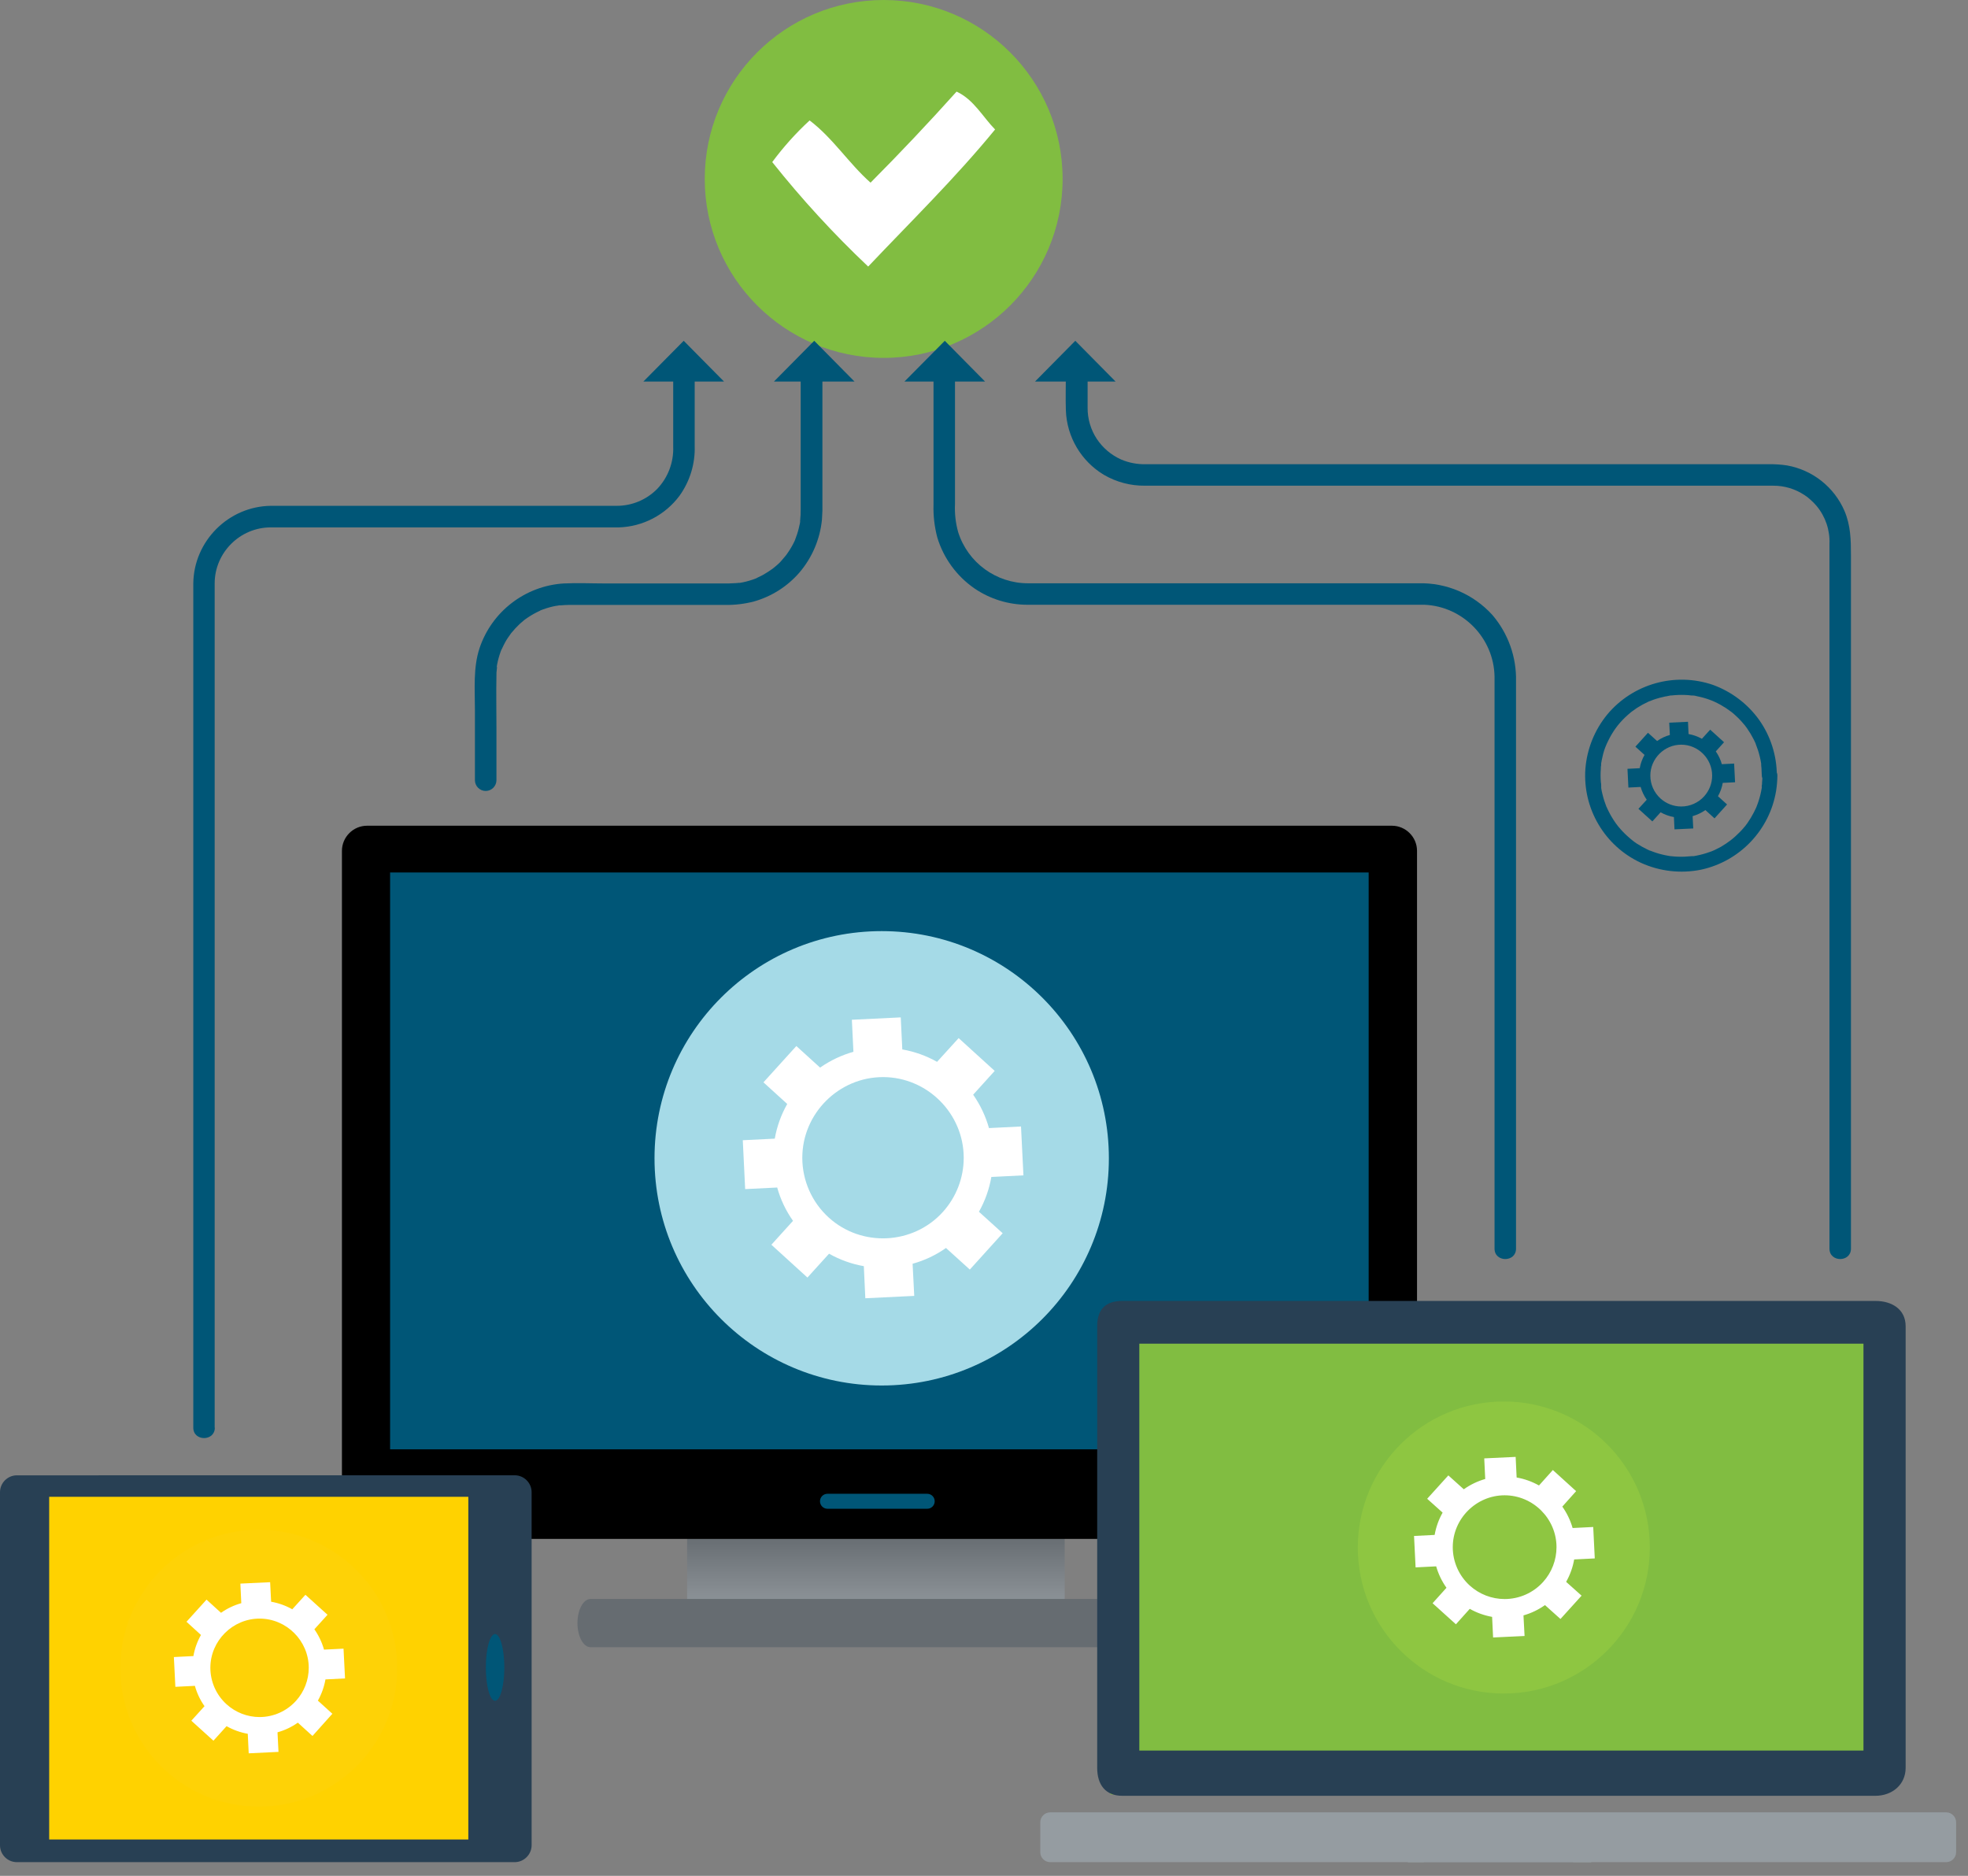
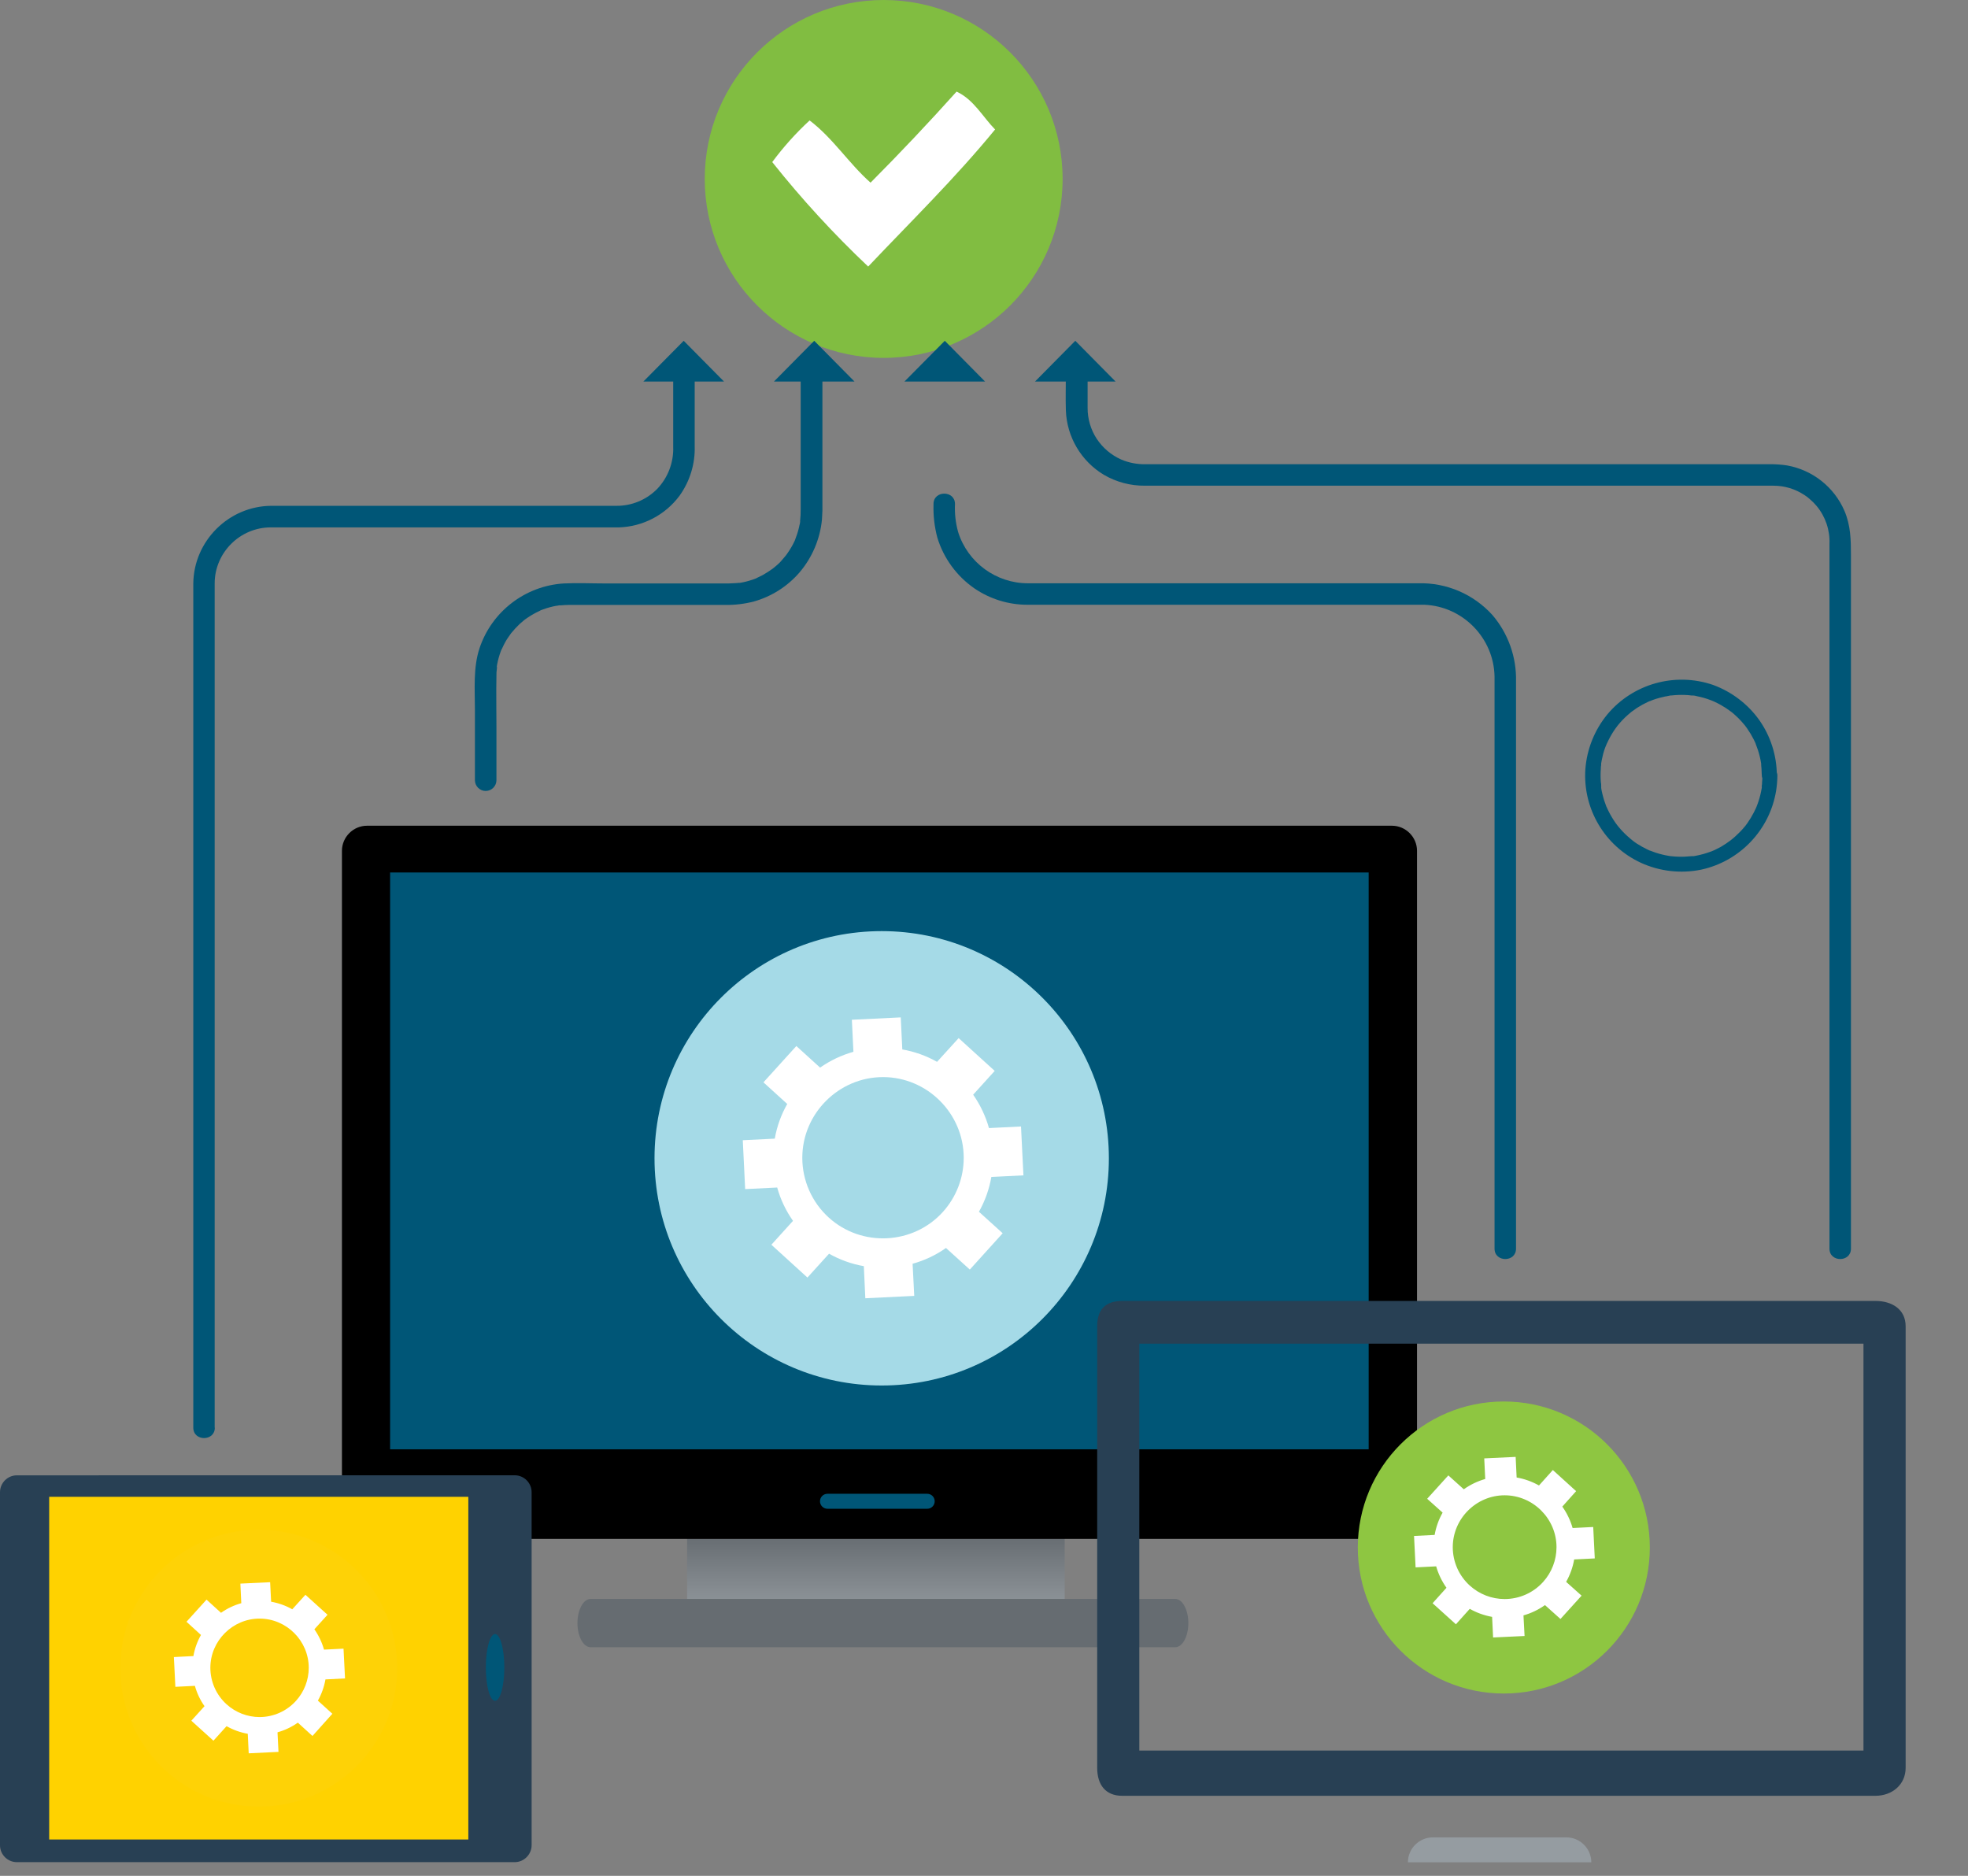
<svg xmlns="http://www.w3.org/2000/svg" width="100%" height="100%" viewBox="0 0 128 122" version="1.1" xml:space="preserve" style="fill-rule:evenodd;clip-rule:evenodd;stroke-linejoin:round;stroke-miterlimit:2;">
  <rect x="0" y="0" width="128" height="122" fill="#808080" stroke="none" />
  <g id="Layer_2">
    <g id="Layer_1-2">
      <rect x="44.69" y="99.884" width="24.558" height="5.805" style="fill:url(#_Linear1);fill-rule:nonzero;" />
      <rect x="23.442" y="54.698" width="67.798" height="41.243" style="fill:#005677;" />
      <path d="M90.533,53.703l-66.662,0c-0.895,0 -1.631,0.737 -1.631,1.632l-0,43.119c-0,0.895 0.736,1.631 1.631,1.631l66.665,0c0.893,0 1.628,-0.735 1.628,-1.628l0,-43.122c0,-0.895 -0.736,-1.632 -1.631,-1.632m-1.514,40.557l-63.647,-0l-0,-37.518l63.647,-0l-0,37.518Z" style="fill-rule:nonzero;" />
      <path d="M60.793,97.636c-0,-0.268 -0.218,-0.485 -0.486,-0.485l-6.488,-0c-0.268,-0 -0.486,0.217 -0.486,0.485l-0,0.004c-0,0.268 0.218,0.486 0.486,0.486l6.488,-0c0.268,-0 0.486,-0.218 0.486,-0.486l-0,-0.004Z" style="fill:#005677;" />
      <path d="M38.406,103.991l38.037,0c0.466,0 0.848,0.707 0.848,1.571c-0,0.864 -0.382,1.568 -0.848,1.568l-38.037,-0c-0.466,-0 -0.848,-0.707 -0.848,-1.568c0,-0.861 0.382,-1.571 0.848,-1.571" style="fill:url(#_Linear2);fill-rule:nonzero;" />
      <circle cx="57.346" cy="75.333" r="14.776" style="fill:#a5dae7;" />
      <g id="Artwork_30">
        <g>
          <g>
            <path d="M63.078,82.569l2.137,-2.362l-1.544,-1.397c0.396,-0.703 0.669,-1.469 0.807,-2.264l2.087,-0.104l-0.158,-3.179l-2.083,0.104c-0.219,-0.776 -0.566,-1.51 -1.029,-2.171l1.401,-1.548l-2.345,-2.133l-1.404,1.544c-0.702,-0.395 -1.467,-0.668 -2.261,-0.807l-0.101,-2.084l-3.179,0.154l0.101,2.084c-0.775,0.219 -1.507,0.566 -2.167,1.028l-1.545,-1.403l-2.14,2.361l1.547,1.407c-0.397,0.7 -0.671,1.462 -0.81,2.255l-2.081,0.103l0.155,3.179l2.083,-0.103c0.216,0.776 0.564,1.509 1.029,2.167l-1.407,1.554l2.345,2.134l1.406,-1.551c0.703,0.397 1.467,0.671 2.262,0.811l0.097,2.087l3.182,-0.154l-0.107,-2.091c0.777,-0.213 1.512,-0.56 2.171,-1.025l1.551,1.404Zm-9.169,-3.377c-1.099,-0.994 -1.727,-2.409 -1.727,-3.892c0,-2.88 2.37,-5.249 5.249,-5.249c2.88,0 5.25,2.369 5.25,5.249c-0,1.302 -0.485,2.559 -1.359,3.524c-1.932,2.134 -5.278,2.3 -7.413,0.368" style="fill:#fff;fill-rule:nonzero;" />
          </g>
        </g>
      </g>
-       <path d="M111.513,53.224l0.817,-0.904l-0.593,-0.536c0.154,-0.269 0.259,-0.563 0.312,-0.868l0.801,-0.04l-0.061,-1.216l-0.8,0.04c-0.082,-0.297 -0.215,-0.578 -0.392,-0.831l0.536,-0.596l-0.901,-0.817l-0.54,0.593c-0.269,-0.152 -0.563,-0.256 -0.867,-0.309l-0.037,-0.797l-1.22,0.057l0.041,0.801c-0.298,0.081 -0.579,0.214 -0.831,0.392l-0.593,-0.536l-0.817,0.904l0.593,0.536c-0.152,0.269 -0.257,0.561 -0.312,0.864l-0.797,0.041l0.06,1.219l0.797,-0.04c0.084,0.297 0.217,0.578 0.396,0.831l-0.54,0.592l0.905,0.818l0.536,-0.593c0.269,0.152 0.563,0.257 0.867,0.311l0.037,0.798l1.22,-0.057l-0.041,-0.801c0.297,-0.085 0.578,-0.218 0.831,-0.395l0.593,0.539Zm-3.514,-1.293c-0.42,-0.381 -0.66,-0.922 -0.66,-1.489c0,-1.102 0.908,-2.01 2.01,-2.01c1.103,0 2.01,0.908 2.01,2.01c-0,0.498 -0.185,0.979 -0.519,1.348c-0.381,0.422 -0.923,0.662 -1.491,0.662c-0.499,0 -0.98,-0.186 -1.35,-0.521" style="fill:#005677;fill-rule:nonzero;" />
-       <rect x="72.229" y="85.346" width="50.087" height="31.358" style="fill:#81bd41;" />
      <path d="M121.975,84.87l-48.985,0c-0.945,0 -1.37,0.429 -1.37,1.384l-0,28.721c-0,0.955 0.425,1.558 1.37,1.558l48.985,-0c0.944,-0 1.708,-0.603 1.708,-1.558l0,-28.721c0,-0.955 -0.764,-1.384 -1.708,-1.384m-0.513,29.244l-47.618,0l-0,-26.993l47.618,0l0,26.993Z" style="fill:#284054;fill-rule:nonzero;" />
      <circle cx="97.809" cy="100.645" r="9.497" style="fill:#8ec641;" />
      <g id="Artwork_30-2">
        <g>
          <g>
            <path d="M101.494,105.294l1.373,-1.517l-1.005,-0.898c0.257,-0.452 0.434,-0.945 0.523,-1.457l1.34,-0.067l-0.101,-2.044l-1.34,0.067c-0.143,-0.498 -0.37,-0.97 -0.67,-1.393l0.898,-1.005l-1.514,-1.374l-0.901,1.005c-0.452,-0.254 -0.944,-0.43 -1.454,-0.519l-0.064,-1.34l-2.043,0.097l0.064,1.34c-0.5,0.143 -0.971,0.369 -1.394,0.67l-1.005,-0.904l-1.377,1.521l1.005,0.901c-0.255,0.45 -0.43,0.941 -0.519,1.45l-1.34,0.067l0.101,2.044l1.339,-0.067c0.142,0.499 0.369,0.971 0.67,1.393l-0.904,1.005l1.517,1.37l0.902,-1.005c0.451,0.256 0.943,0.432 1.453,0.523l0.064,1.34l2.047,-0.097l-0.071,-1.34c0.502,-0.141 0.974,-0.367 1.397,-0.67l1.009,0.904Zm-5.896,-2.171c-0.706,-0.639 -1.109,-1.547 -1.109,-2.5c0,-1.85 1.523,-3.373 3.373,-3.373c1.851,0 3.374,1.523 3.374,3.373c-0,0.836 -0.311,1.643 -0.871,2.263c-0.639,0.707 -1.549,1.111 -2.503,1.111c-0.836,-0 -1.644,-0.312 -2.264,-0.874" style="fill:#fff;fill-rule:nonzero;" />
          </g>
        </g>
      </g>
      <path d="M121.975,116.794l-48.985,0c-1.086,0 -1.628,-0.72 -1.628,-1.819l-0,-28.721c-0,-1.095 0.542,-1.643 1.628,-1.645l48.985,-0c1.085,-0 1.969,0.549 1.969,1.645l0,28.721c0,1.099 -0.884,1.819 -1.969,1.819m-48.985,-31.659c-0.801,-0 -1.109,0.311 -1.109,1.119l-0,28.721c-0,0.811 0.308,1.293 1.109,1.293l48.985,0c0.8,0 1.45,-0.482 1.45,-1.293l0,-28.721c0,-0.808 -0.65,-1.119 -1.45,-1.119l-48.985,-0Zm48.73,29.241l-48.137,-0l-0,-27.516l48.137,-0l-0,27.516Zm-47.618,-0.523l47.099,0l-0,-26.464l-47.099,0l-0,26.464Z" style="fill:#284054;fill-rule:nonzero;" />
-       <path d="M126.587,117.87l-58.287,-0c-0.352,0.003 -0.64,0.294 -0.64,0.646l0,1.943c-0.002,0.353 0.287,0.646 0.64,0.65l24.303,-0c0.707,-0.89 1.782,-1.41 2.918,-1.414l3.879,0c1.136,0.003 2.212,0.524 2.918,1.414l24.269,-0c0.354,-0.004 0.642,-0.297 0.64,-0.65l0,-1.943c0,-0.352 -0.288,-0.643 -0.64,-0.646" style="fill:url(#_Linear3);fill-rule:nonzero;" />
      <path d="M101.882,119.498l-8.689,-0c-0.89,-0 -1.622,0.731 -1.622,1.621l11.929,-0c0,-0.888 -0.73,-1.62 -1.618,-1.621Z" style="fill:#959ca1;fill-rule:nonzero;" />
      <path d="M33.485,95.948c0.602,0.004 1.094,0.501 1.092,1.102l0,22.95c0.004,0.603 -0.489,1.103 -1.092,1.109l-32.396,-0c-0.599,-0.004 -1.089,-0.497 -1.089,-1.096l0,-22.966c0,-0.598 0.49,-1.092 1.089,-1.096l32.396,-0.003Z" style="fill:#284054;fill-rule:nonzero;" />
      <path d="M31.599,108.443c0,-1.199 0.268,-2.171 0.6,-2.171c0.331,0 0.603,0.972 0.603,2.171c-0,1.199 -0.268,2.171 -0.603,2.171c-0.335,-0 -0.6,-0.972 -0.6,-2.171" style="fill:#005677;fill-rule:nonzero;" />
      <rect x="3.199" y="97.348" width="27.261" height="22.287" style="fill:#ffd200;" />
      <circle cx="16.83" cy="108.493" r="9.004" style="fill:#fed206;" />
      <g id="Artwork_30-3">
        <g>
          <g>
            <path d="M20.324,112.902l1.293,-1.444l-0.942,-0.854c0.241,-0.429 0.408,-0.896 0.493,-1.38l1.273,-0.064l-0.098,-1.936l-1.269,0.063c-0.133,-0.473 -0.345,-0.92 -0.627,-1.323l0.855,-0.945l-1.437,-1.299l-0.855,0.944c-0.427,-0.242 -0.893,-0.408 -1.376,-0.492l-0.064,-1.27l-1.936,0.091l0.06,1.273c-0.472,0.132 -0.919,0.344 -1.32,0.626l-0.941,-0.857l-1.303,1.44l0.941,0.858c-0.241,0.426 -0.408,0.891 -0.492,1.373l-1.27,0.064l0.097,1.936l1.27,-0.064c0.131,0.474 0.343,0.922 0.626,1.323l-0.857,0.945l1.437,1.3l0.854,-0.945c0.429,0.242 0.895,0.41 1.38,0.496l0.06,1.27l1.937,-0.094l-0.064,-1.273c0.473,-0.132 0.921,-0.344 1.323,-0.627l0.952,0.865Zm-5.588,-2.06c-0.671,-0.607 -1.054,-1.47 -1.054,-2.374c0,-1.754 1.445,-3.199 3.2,-3.199c1.755,0 3.199,1.445 3.199,3.199c-0,0.794 -0.296,1.561 -0.829,2.149c-0.605,0.671 -1.467,1.055 -2.37,1.055c-0.793,-0 -1.559,-0.297 -2.146,-0.83" style="fill:#fff;fill-rule:nonzero;" />
          </g>
        </g>
      </g>
      <circle cx="57.475" cy="11.638" r="11.638" style="fill:#81bd41;" />
      <path d="M64.723,8.419c-2.585,3.157 -5.474,5.98 -8.256,8.917c-2.238,-2.115 -4.323,-4.386 -6.24,-6.795c0.723,-0.977 1.537,-1.884 2.431,-2.708c1.514,1.145 2.549,2.796 3.963,4.047c1.914,-1.923 3.779,-3.897 5.596,-5.922c1.127,0.524 1.695,1.642 2.519,2.479" style="fill:#fff;fill-rule:nonzero;" />
      <path d="M67.318,24.814l2.62,-2.65l2.62,2.65l-5.24,0Z" style="fill:#005677;fill-rule:nonzero;" />
      <path d="M58.827,24.814l2.623,-2.65l2.619,2.65l-5.242,0Z" style="fill:#005677;fill-rule:nonzero;" />
      <path d="M41.846,24.814l2.623,-2.65l2.62,2.65l-5.243,0Z" style="fill:#005677;fill-rule:nonzero;" />
      <path d="M50.338,24.814l2.62,-2.65l2.619,2.65l-5.239,0Z" style="fill:#005677;fill-rule:nonzero;" />
      <path d="M13.962,92.853l0,-54.908c0,-2 1.645,-3.645 3.645,-3.645c0.028,-0 0.056,0 0.084,0.001l22.541,-0c1.565,-0.042 3.028,-0.801 3.963,-2.057c0.679,-0.944 1.027,-2.087 0.988,-3.249l-0,-4.734c-0,-0.901 -1.397,-0.901 -1.397,0l-0,4.791c0.036,1.016 -0.338,2.006 -1.039,2.743c-0.7,0.713 -1.66,1.111 -2.659,1.102l-22.461,0c-2.762,0.029 -5.026,2.293 -5.055,5.055l-0,54.901c-0,0.901 1.4,0.901 1.4,-0l-0.01,-0Z" style="fill:#005677;fill-rule:nonzero;" />
      <path d="M52.077,24.261l-0,8.871c0.002,0.238 -0.009,0.476 -0.034,0.713c-0.02,0.181 0,-0.104 0,0.077c0,0.061 -0.02,0.121 -0.033,0.181c-0.03,0.154 -0.067,0.308 -0.111,0.459c-0.043,0.151 -0.077,0.248 -0.124,0.369c0,0.033 -0.023,0.063 -0.037,0.097c-0.013,0.033 -0.05,0.124 0,0.033c0.051,-0.09 0,0 -0.016,0.034c-0.016,0.04 -0.034,0.079 -0.054,0.117c-0.12,0.254 -0.262,0.497 -0.422,0.727l-0.101,0.144c-0.073,0.104 0,0 0.017,-0.02l-0.063,0.08c-0.091,0.111 -0.188,0.218 -0.285,0.335c-0.097,0.118 -0.191,0.195 -0.292,0.285l-0.154,0.131c-0.03,0.026 -0.224,0.171 -0.073,0.063c-0.221,0.161 -0.45,0.309 -0.687,0.443c-0.121,0.063 -0.241,0.12 -0.365,0.18c-0.124,0.061 -0,0 0.023,0l-0.094,0.037l-0.221,0.081c-0.271,0.093 -0.55,0.164 -0.834,0.211l-0.104,-0c0,-0 0.175,-0.02 0.027,-0l-0.187,0.016c-0.151,0 -0.305,0.021 -0.459,0.021l-8.043,-0c-0.891,-0 -1.796,-0.044 -2.68,-0c-2.513,0.154 -4.69,1.829 -5.484,4.217c-0.419,1.27 -0.298,2.68 -0.298,3.996l-0,4.583c-0,0.384 0.316,0.7 0.7,0.7c0.384,0 0.7,-0.316 0.7,-0.7l0,-3.39c0,-1.139 -0.023,-2.278 0,-3.417c0,-0.134 0,-0.271 0.024,-0.405c-0,-0.027 0.033,-0.245 -0,-0.144c-0.034,0.1 -0,-0 -0,-0.041l0.02,-0.127c0.054,-0.282 0.13,-0.56 0.228,-0.831c0.02,-0.057 0.043,-0.11 0.063,-0.167c0.047,-0.121 0,-0 0,0.023c0,0.024 0.03,-0.063 0.044,-0.093c0.06,-0.131 0.124,-0.262 0.194,-0.389c0.07,-0.127 0.137,-0.234 0.211,-0.335c0.04,-0.057 0.077,-0.114 0.117,-0.167c0.04,-0.054 0.03,-0.044 0.044,-0.064c0.1,-0.141 -0.094,0.114 0.017,-0.02c0.169,-0.21 0.353,-0.408 0.549,-0.593c0.1,-0.091 0.201,-0.178 0.308,-0.265c0.107,-0.087 0,0 -0.023,0.017l0.083,-0.06l0.188,-0.131c0.234,-0.154 0.479,-0.291 0.734,-0.409c0.03,-0.016 0.061,-0.029 0.093,-0.04c0.033,-0.01 -0.144,0.057 -0.023,0l0.167,-0.063c0.141,-0.051 0.279,-0.094 0.423,-0.134c0.144,-0.041 0.271,-0.067 0.408,-0.094c0.07,-0.005 0.14,-0.016 0.208,-0.034l-0.01,0l0.131,0c0.174,-0.017 0.335,-0.023 0.522,-0.027l10.137,0c0.638,0.013 1.275,-0.063 1.892,-0.224c1.156,-0.327 2.19,-0.988 2.972,-1.899c0.818,-0.966 1.324,-2.158 1.45,-3.417c0.03,-0.386 0.04,-0.773 0.03,-1.159l0,-8.375c0,-0.384 -0.316,-0.7 -0.7,-0.7c-0.384,0 -0.7,0.316 -0.7,0.7l-0.013,-0.007Z" style="fill:#005677;fill-rule:nonzero;" />
-       <path d="M60.716,24.261l-0,8.559c-0.021,0.717 0.062,1.434 0.244,2.127c0.407,1.352 1.263,2.526 2.426,3.327c1.018,0.692 2.222,1.061 3.453,1.058l25.814,0c2.5,0.108 4.509,2.169 4.553,4.67l-0,37.207c-0,0.901 1.397,0.901 1.397,-0l-0,-36.889c0.039,-1.581 -0.509,-3.123 -1.538,-4.324c-1.229,-1.358 -2.993,-2.112 -4.824,-2.061l-25.371,0c-2.075,0.007 -3.924,-1.345 -4.549,-3.323c-0.167,-0.595 -0.237,-1.214 -0.208,-1.832l-0,-8.519c-0,-0.901 -1.397,-0.901 -1.397,0Z" style="fill:#005677;fill-rule:nonzero;" />
+       <path d="M60.716,24.261l-0,8.559c-0.021,0.717 0.062,1.434 0.244,2.127c0.407,1.352 1.263,2.526 2.426,3.327c1.018,0.692 2.222,1.061 3.453,1.058l25.814,0c2.5,0.108 4.509,2.169 4.553,4.67l-0,37.207c-0,0.901 1.397,0.901 1.397,-0l-0,-36.889c0.039,-1.581 -0.509,-3.123 -1.538,-4.324c-1.229,-1.358 -2.993,-2.112 -4.824,-2.061l-25.371,0c-2.075,0.007 -3.924,-1.345 -4.549,-3.323c-0.167,-0.595 -0.237,-1.214 -0.208,-1.832c-0,-0.901 -1.397,-0.901 -1.397,0Z" style="fill:#005677;fill-rule:nonzero;" />
      <path d="M69.325,24.261c0,0.811 -0.027,1.625 0,2.436c0.063,1.719 0.992,3.293 2.466,4.18c0.812,0.476 1.738,0.721 2.679,0.711l40.869,-0c0.723,-0.002 1.432,0.212 2.033,0.616l0.124,0.084c-0,-0 0.104,0.077 0.037,0.023l0.197,0.168c0.15,0.13 0.29,0.271 0.419,0.422c0.579,0.692 0.879,1.577 0.841,2.479l-0,45.829c-0,0.901 1.397,0.901 1.397,-0l-0,-45.092c-0,-1.005 -0.017,-1.94 -0.422,-2.891c-0.669,-1.549 -2.075,-2.661 -3.735,-2.955c-0.385,-0.059 -0.774,-0.085 -1.163,-0.08l-40.523,-0c-0.56,0.016 -1.116,-0.089 -1.631,-0.309c-0.642,-0.288 -1.189,-0.753 -1.578,-1.339c-0.392,-0.597 -0.599,-1.297 -0.596,-2.01l-0,-2.278c-0,-0.901 -1.397,-0.901 -1.397,-0l-0.017,0.006Z" style="fill:#005677;fill-rule:nonzero;" />
      <path d="M114.625,50.44c0,0.155 0,0.305 -0.02,0.456c-0,0.07 -0,0.137 -0.02,0.208l-0,0.09c0.023,-0.137 -0,0.03 -0,0.057c-0.048,0.29 -0.117,0.575 -0.208,0.854c-0.04,0.128 -0.09,0.252 -0.137,0.376c-0.047,0.123 0.043,-0.098 -0,-0l-0.044,0.1l-0.124,0.255c-0.125,0.244 -0.267,0.479 -0.425,0.703l-0.127,0.171l-0.071,0.084c-0.09,0.107 -0.184,0.214 -0.285,0.315c-0.1,0.1 -0.184,0.184 -0.281,0.271c-0.097,0.087 -0.107,0.097 -0.161,0.141c-0.026,0.024 -0.054,0.046 -0.083,0.067l-0.054,0.046c0.05,-0.04 0.057,-0.043 -0,0c-0.214,0.164 -0.438,0.314 -0.67,0.449c-0.127,0.067 -0.255,0.134 -0.385,0.195l-0.097,0.043c-0.077,0.036 -0.157,0.066 -0.238,0.091c-0.275,0.099 -0.557,0.178 -0.844,0.234l-0.201,0.037c-0.031,0.002 -0.061,0.002 -0.091,-0c0.131,-0 0,-0 -0.02,-0c-0.154,-0 -0.311,0.03 -0.469,0.033c-0.297,0.011 -0.595,-0 -0.891,-0.033c-0.023,-0 -0.147,-0 -0.017,-0c-0.037,-0.002 -0.074,-0.008 -0.11,-0.017l-0.218,-0.04c-0.144,-0.03 -0.288,-0.064 -0.429,-0.104c-0.14,-0.04 -0.254,-0.077 -0.378,-0.124l-0.205,-0.077c-0.114,-0.047 0.098,0.044 -0.016,0l-0.131,-0.06c-0.248,-0.118 -0.489,-0.251 -0.72,-0.399c-0.117,-0.08 -0.235,-0.161 -0.335,-0.248c0.107,0.081 -0.044,-0.036 -0.067,-0.057c-0.024,-0.02 -0.128,-0.107 -0.188,-0.164c-0.212,-0.189 -0.409,-0.394 -0.589,-0.613l-0.067,-0.083c-0.057,-0.067 -0,-0 -0,-0l-0.128,-0.171c-0.083,-0.118 -0.16,-0.235 -0.234,-0.359c-0.074,-0.124 -0.144,-0.248 -0.208,-0.375c-0.033,-0.064 -0.064,-0.131 -0.094,-0.194l-0.03,-0.067c-0.01,-0.021 -0.019,-0.042 -0.027,-0.064l0,0.017c-0.107,-0.271 -0.196,-0.55 -0.264,-0.834c-0.034,-0.131 -0.061,-0.265 -0.081,-0.396c-0.003,-0.036 -0.003,-0.073 0,-0.11c0,0.131 0,-0 0,-0.02c0,-0.087 0,-0.174 -0.023,-0.261c-0.024,-0.292 -0.024,-0.584 -0,-0.875c-0,-0.073 -0,-0.147 0.02,-0.224c0,-0.027 0,-0.148 0,-0c-0.003,-0.037 -0.003,-0.074 0,-0.111c0.023,-0.147 0.054,-0.291 0.087,-0.435c0.06,-0.285 0.151,-0.563 0.271,-0.828c-0.06,0.121 0.024,-0.05 0.037,-0.08c0.014,-0.03 0.061,-0.131 0.094,-0.194c0.064,-0.131 0.134,-0.255 0.208,-0.379c0.073,-0.124 0.151,-0.241 0.234,-0.358l0.118,-0.158c0.043,-0.06 -0.078,0.094 -0,0c0.03,-0.037 0.056,-0.077 0.087,-0.11c0.183,-0.219 0.382,-0.424 0.596,-0.613c0.05,-0.047 0.107,-0.094 0.161,-0.138c0.053,-0.043 0.171,-0.137 0.067,-0.057c0.124,-0.093 0.251,-0.184 0.378,-0.268c0.232,-0.148 0.474,-0.28 0.724,-0.395l0.097,-0.043c0.114,-0.051 -0.097,0.036 0.017,-0l0.204,-0.081c0.134,-0.047 0.275,-0.094 0.415,-0.13c0.141,-0.037 0.262,-0.067 0.392,-0.094c0.074,-0 0.144,-0.03 0.218,-0.04l0.111,-0.021l0.057,0c0.289,-0.032 0.58,-0.044 0.871,-0.033c0.15,-0 0.301,0.02 0.448,0.037l0.094,-0c0.084,-0 0.171,0.027 0.255,0.047c0.286,0.057 0.567,0.136 0.841,0.238l0.187,0.073c0.071,0.024 -0.11,-0.05 0,0l0.097,0.044c0.138,0.063 0.268,0.13 0.399,0.201c0.245,0.137 0.48,0.292 0.703,0.462c-0.103,-0.077 0,0 0,0l0.084,0.067l0.161,0.141c0.107,0.094 0.208,0.194 0.308,0.298c0.101,0.104 0.174,0.191 0.258,0.291l0.07,0.081l0.148,0.201c0.157,0.225 0.298,0.461 0.422,0.707c0.033,0.063 0.064,0.127 0.094,0.194c0.03,0.067 0.03,0.063 0.043,0.097c0.05,0.114 -0.04,-0.101 0,0.017c0.04,0.117 0.104,0.271 0.148,0.408c0.089,0.281 0.158,0.567 0.204,0.858l-0,0.037c-0,0.053 -0,0.05 -0,-0.02c-0.003,0.024 -0.003,0.049 -0,0.073c-0,0.077 0.017,0.151 0.02,0.225c0,0.151 0.017,0.305 0.02,0.455c0,0.269 0.221,0.489 0.489,0.489c0.269,0 0.489,-0.22 0.489,-0.489c-0.002,-1.29 -0.402,-2.549 -1.145,-3.604c-0.751,-1.048 -1.803,-1.845 -3.015,-2.285c-2.463,-0.841 -5.206,-0.071 -6.871,1.93c-0.822,1.004 -1.318,2.237 -1.42,3.531c-0.186,2.588 1.262,5.034 3.621,6.116c1.222,0.556 2.588,0.71 3.903,0.443c2.519,-0.543 4.462,-2.582 4.88,-5.126c0.052,-0.332 0.08,-0.668 0.084,-1.005c0,-0.268 -0.221,-0.489 -0.489,-0.489c-0.268,0 -0.489,0.221 -0.489,0.489l0,0.01Z" style="fill:#005677;fill-rule:nonzero;" />
    </g>
  </g>
  <defs>
    <linearGradient id="_Linear1" x1="0" y1="0" x2="1" y2="0" gradientUnits="userSpaceOnUse" gradientTransform="matrix(3.55471e-16,5.805,-5.805,3.55471e-16,56.968,99.884)">
      <stop offset="0" style="stop-color:#666c71;stop-opacity:1" />
      <stop offset="0.63" style="stop-color:#878d92;stop-opacity:1" />
      <stop offset="1" style="stop-color:#959ca1;stop-opacity:1" />
    </linearGradient>
    <linearGradient id="_Linear2" x1="0" y1="0" x2="1" y2="0" gradientUnits="userSpaceOnUse" gradientTransform="matrix(1.80088e-15,29.411,-29.411,1.80088e-15,8297.54,1361.74)">
      <stop offset="0" style="stop-color:#666c71;stop-opacity:1" />
      <stop offset="0.63" style="stop-color:#878d92;stop-opacity:1" />
      <stop offset="1" style="stop-color:#959ca1;stop-opacity:1" />
    </linearGradient>
    <linearGradient id="_Linear3" x1="0" y1="0" x2="1" y2="0" gradientUnits="userSpaceOnUse" gradientTransform="matrix(1.91804e-15,-31.324,31.324,1.91804e-15,19566.3,1581.42)">
      <stop offset="0" style="stop-color:#666c71;stop-opacity:1" />
      <stop offset="0.63" style="stop-color:#878d92;stop-opacity:1" />
      <stop offset="1" style="stop-color:#959ca1;stop-opacity:1" />
    </linearGradient>
  </defs>
</svg>